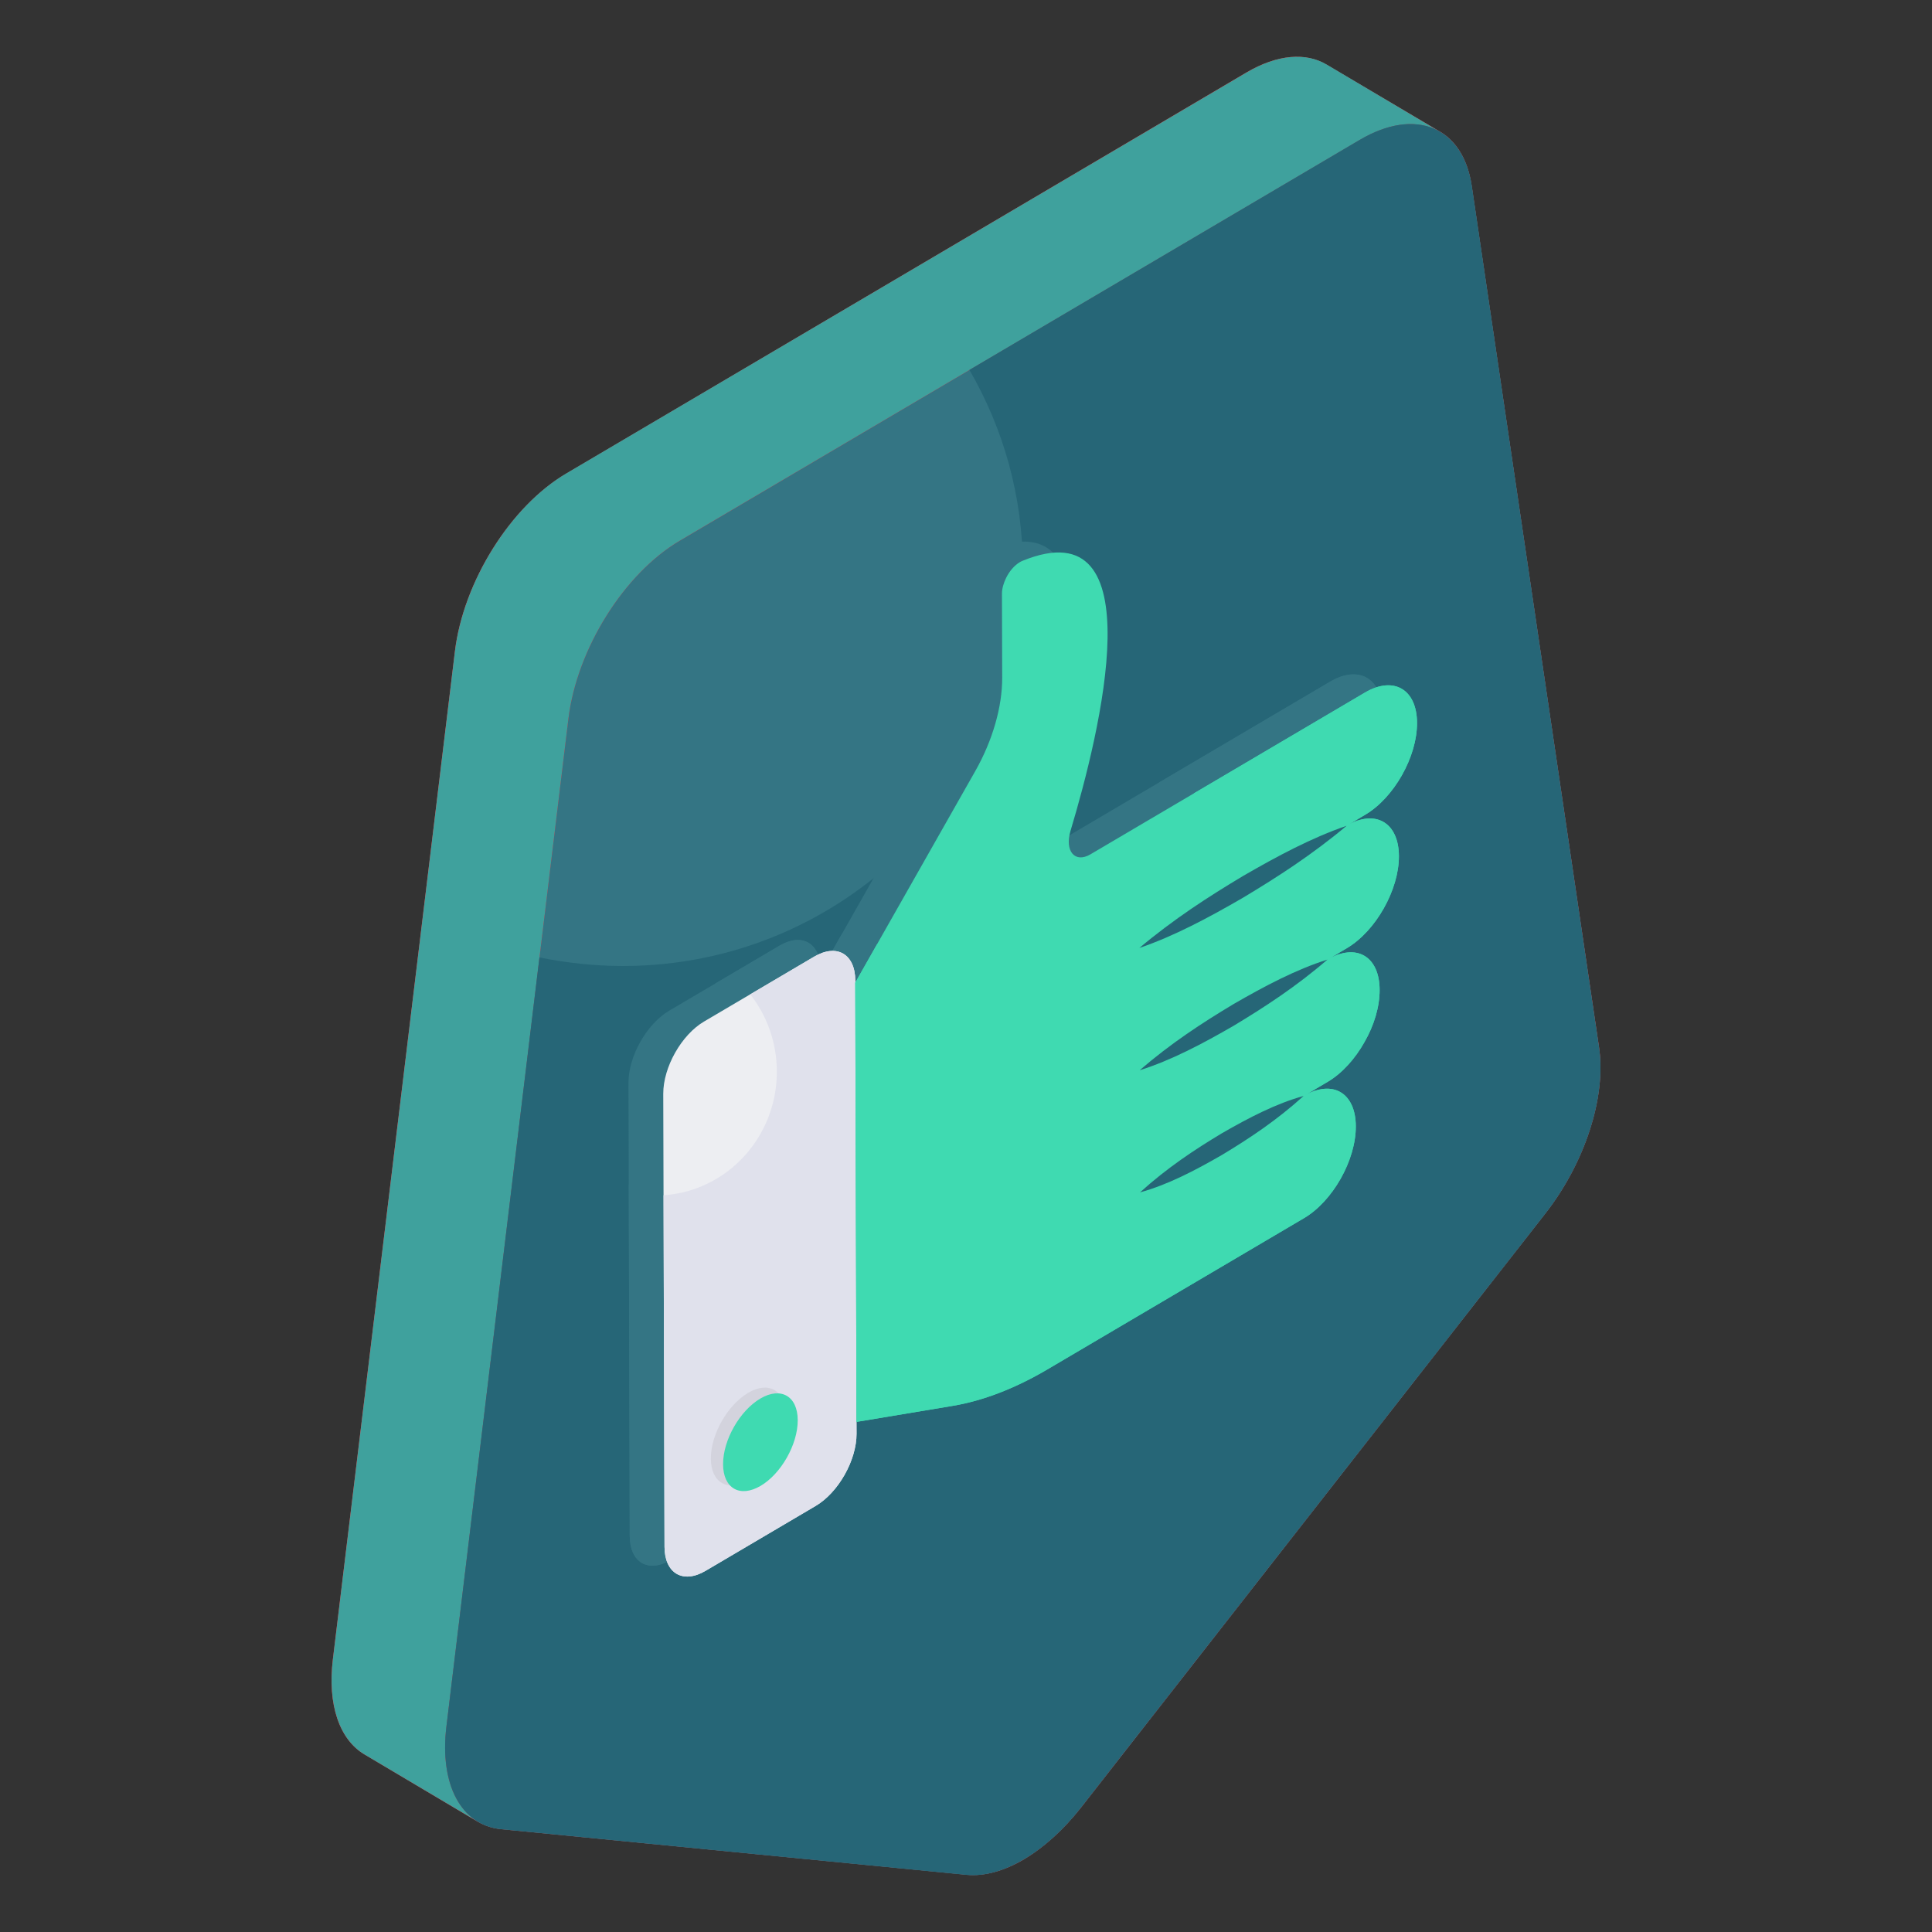
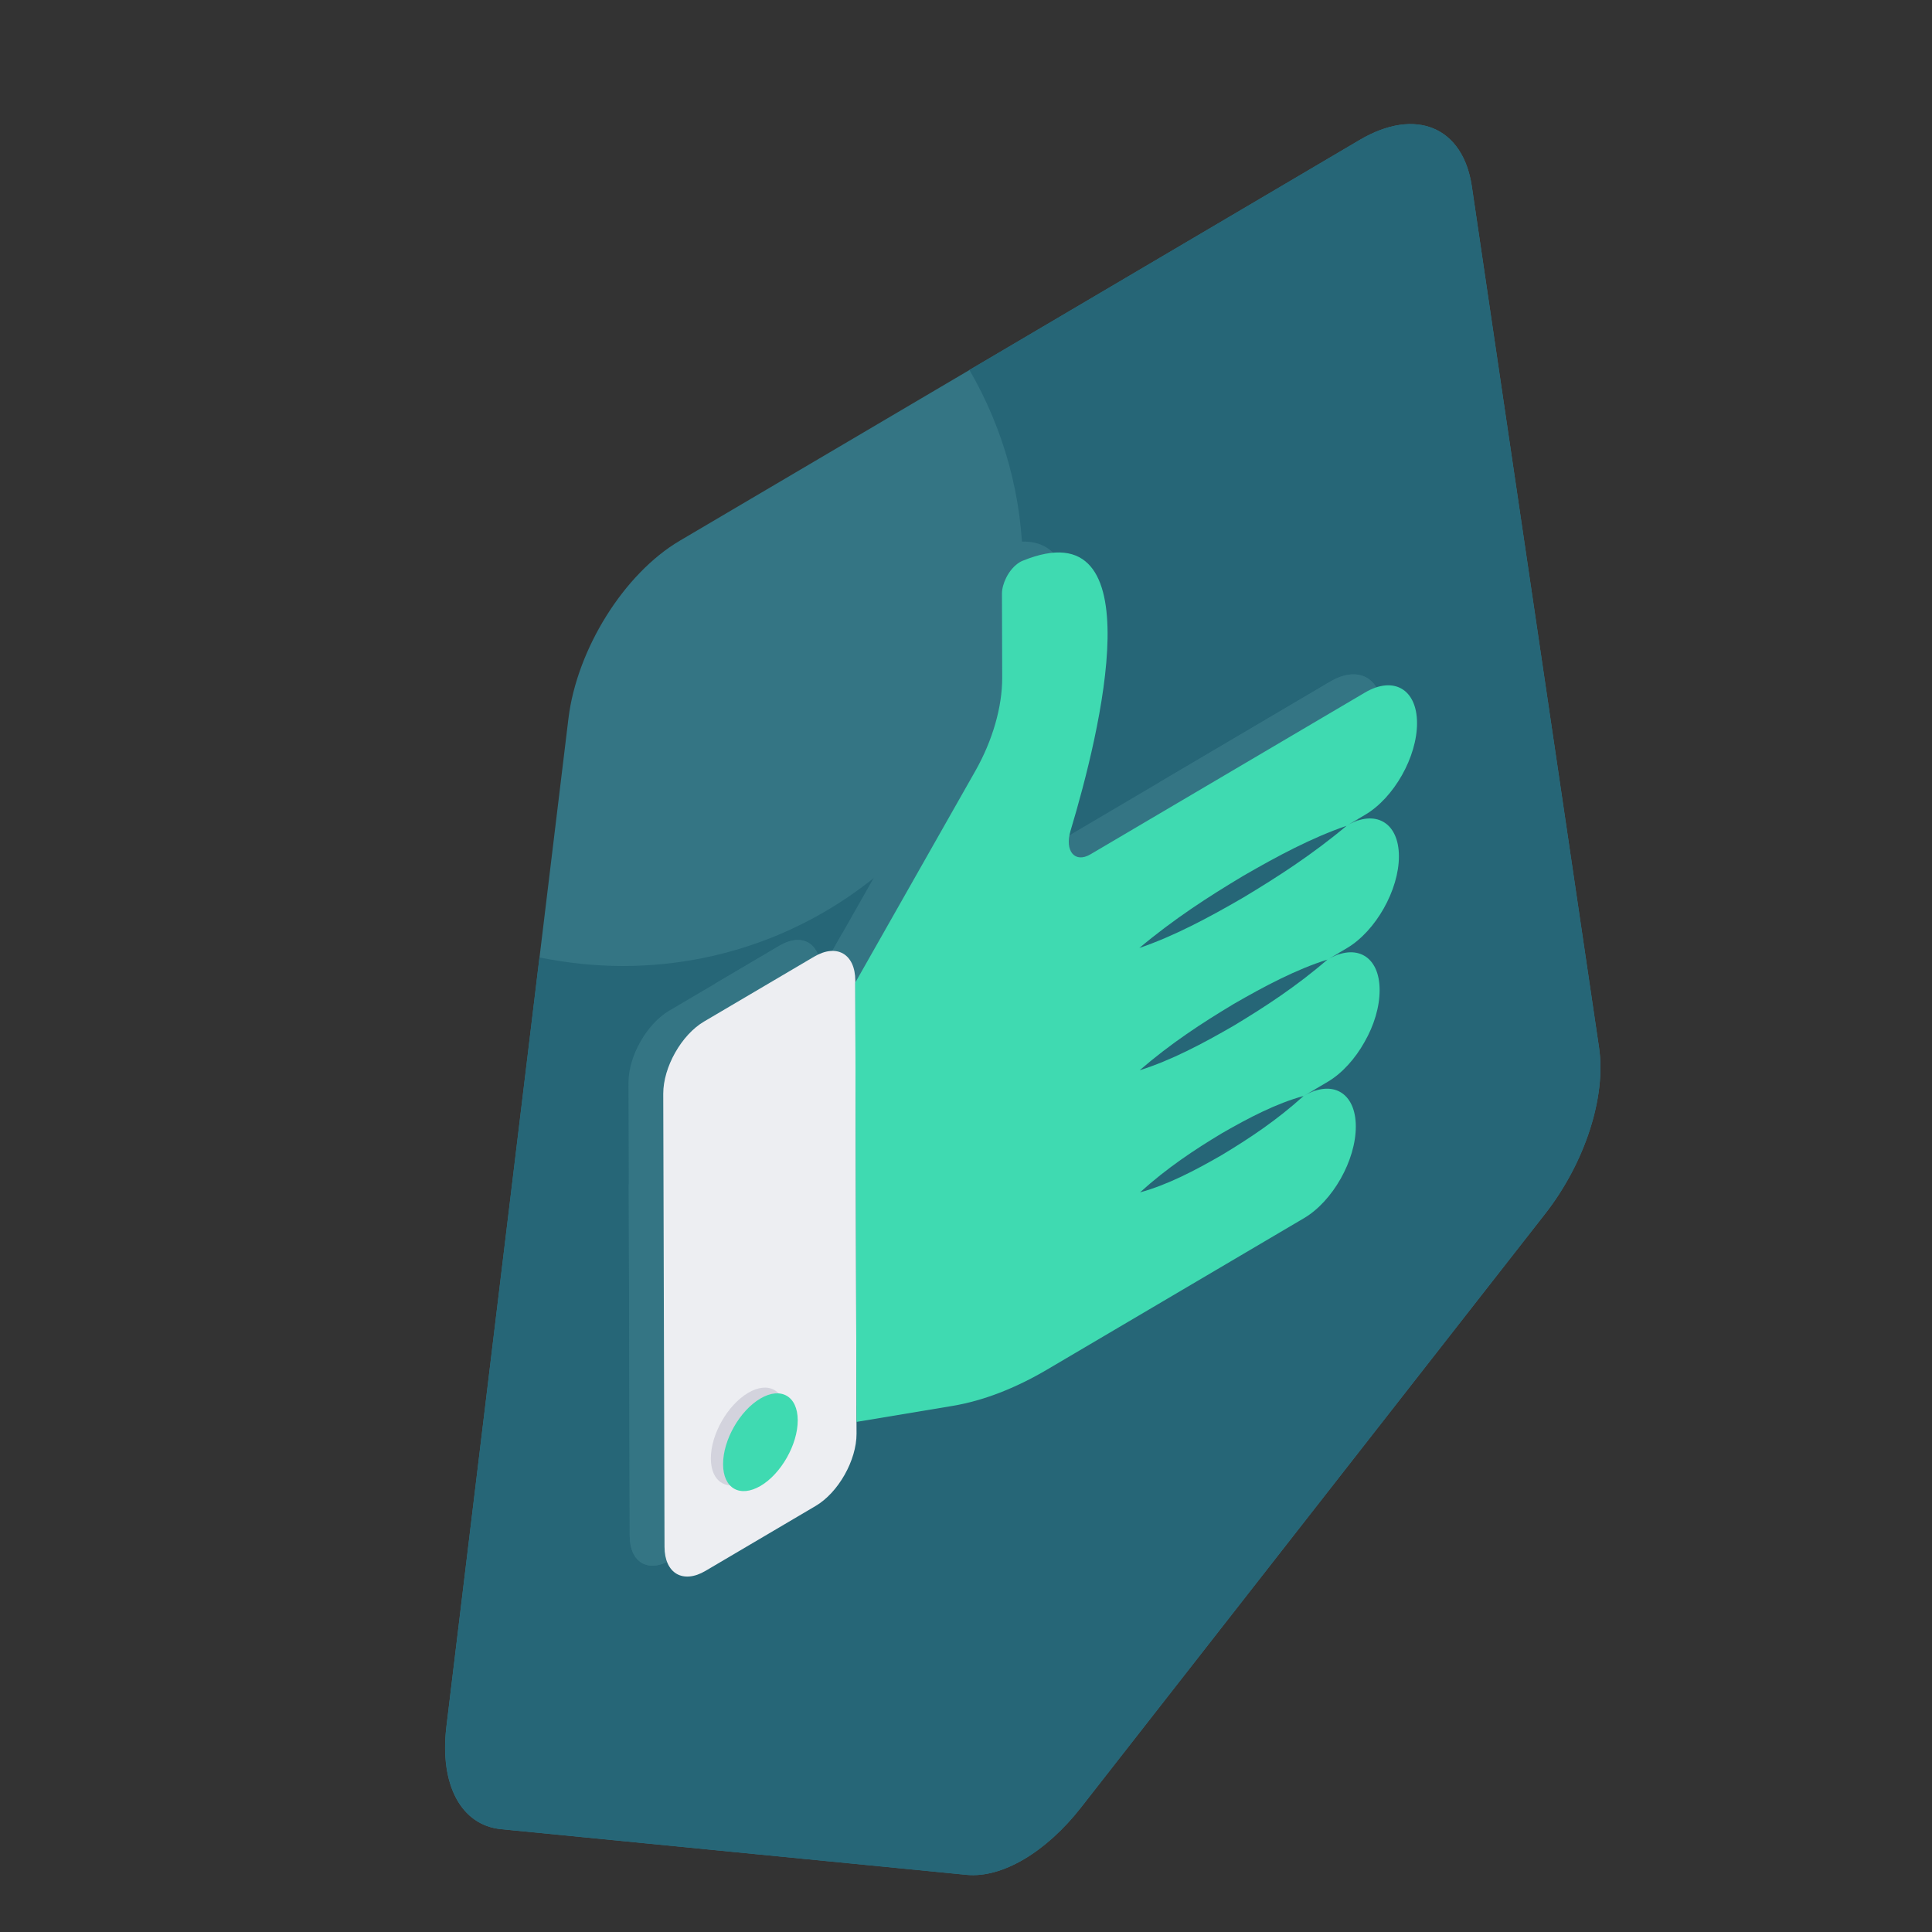
<svg xmlns="http://www.w3.org/2000/svg" width="64" height="64" viewBox="0 0 64 64" fill="none">
  <rect x="0" y="0" width="64" height="64" fill="#333333" stroke="none" />
-   <path d="M51.176 40.217L35.809 59.88C35.223 60.621 34.575 61.202 33.919 61.595C33.262 61.979 32.615 62.158 32.029 62.104L16.609 60.594C16.32 60.568 16.058 60.478 15.821 60.344L12.076 58.12C11.245 57.629 10.842 56.476 11.026 54.966L15.069 21.573C15.349 19.268 16.915 16.767 18.762 15.686L41.287 2.402C42.32 1.794 43.265 1.732 43.947 2.143L47.711 4.367C47.64 4.323 47.562 4.287 47.483 4.251C48.139 4.519 48.612 5.18 48.752 6.163L52.97 34.687C53.215 36.331 52.506 38.529 51.176 40.217Z" fill="#FF3D47" />
-   <path d="M43.95 2.139C43.266 1.732 42.32 1.796 41.289 2.404L18.758 15.683C16.915 16.769 15.352 19.268 15.071 21.573L11.028 54.967C10.845 56.474 11.249 57.629 12.074 58.118L15.834 60.349C15.008 59.859 14.605 58.704 14.788 57.198L18.83 23.803C19.112 21.498 20.674 18.999 22.517 17.913L45.048 4.634C46.079 4.026 47.025 3.963 47.71 4.369L43.95 2.139Z" fill="#3FA19D" />
  <path d="M45.047 4.634C46.89 3.548 48.461 4.2 48.755 6.166L52.969 34.69C53.213 36.333 52.502 38.526 51.177 40.219L35.808 59.876C35.225 60.62 34.572 61.205 33.918 61.591C33.264 61.976 32.61 62.161 32.024 62.106L16.605 60.595C15.274 60.468 14.554 59.118 14.787 57.198L18.83 23.803C19.111 21.499 20.674 18.999 22.517 17.913L45.047 4.634Z" fill="#347584" />
  <path d="M51.179 40.216L35.81 59.877C35.229 60.621 34.575 61.204 33.92 61.59C33.266 61.976 32.611 62.164 32.021 62.108L16.606 60.593C15.278 60.47 14.559 59.115 14.789 57.195L17.869 31.717C18.763 31.896 19.685 32 20.634 32C27.955 32 33.883 26.098 33.883 18.823C33.883 16.433 33.238 14.193 32.113 12.254L45.048 4.63C46.892 3.548 48.459 4.197 48.755 6.164L52.968 34.691C53.217 36.329 52.507 38.522 51.179 40.216Z" fill="#266677" />
  <path d="M27.221 47.13C27.224 48.012 26.619 49.082 25.868 49.525L22.219 51.676C21.473 52.116 20.863 51.761 20.861 50.879L20.819 35.872C20.816 34.989 21.422 33.92 22.168 33.48L25.817 31.33C26.569 30.887 27.178 31.24 27.18 32.122V32.188L27.22 46.74L27.221 47.13Z" fill="#347584" />
  <path d="M27.221 47.13C27.224 48.012 26.619 49.082 25.868 49.525L22.219 51.676C21.473 52.116 20.863 51.761 20.861 50.879L20.829 39.232C22.924 39.094 24.582 37.314 24.582 35.14C24.582 34.17 24.252 33.28 23.701 32.578L25.817 31.33C26.569 30.887 27.178 31.24 27.18 32.122V32.188L27.22 46.74L27.221 47.13Z" fill="#347584" />
  <path d="M43.466 31.047L42.823 31.426C43.775 30.864 44.547 31.314 44.55 32.431C44.552 32.993 44.365 33.608 44.05 34.156C43.742 34.708 43.307 35.194 42.834 35.473L42.033 35.944C42.986 35.383 43.757 35.833 43.761 36.95C43.764 38.073 42.995 39.431 42.045 39.992L33.54 45.005C32.47 45.634 31.408 46.042 30.402 46.21L27.22 46.741L27.179 32.191L31.158 25.176C31.73 24.165 32.05 23.051 32.047 22.089L32.039 19.299C32.039 19.137 32.095 18.948 32.176 18.781C32.289 18.551 32.456 18.363 32.632 18.26C32.663 18.242 32.694 18.227 32.724 18.214C37.132 16.417 35.289 23.904 34.311 27.159C34.108 27.832 34.457 28.243 34.969 27.94L44.062 22.581C45.013 22.02 45.786 22.471 45.789 23.586C45.793 24.709 45.024 26.067 44.073 26.628L43.455 26.992C44.407 26.43 45.185 26.884 45.189 28.002C45.191 29.118 44.419 30.485 43.466 31.047Z" fill="#347584" />
  <path d="M43.466 31.047L42.823 31.426C43.775 30.864 44.547 31.314 44.55 32.431C44.552 32.993 44.365 33.608 44.05 34.156C43.742 34.708 43.307 35.194 42.834 35.473L42.033 35.944C42.986 35.383 43.757 35.833 43.761 36.95C43.764 38.073 42.995 39.431 42.045 39.992L33.54 45.005C32.47 45.634 31.408 46.042 30.402 46.21L27.22 46.741L27.179 32.191L27.899 30.921C29.005 31.888 30.371 32.46 31.851 32.46C35.143 32.46 37.876 29.631 38.403 25.917L44.062 22.581C45.013 22.02 45.786 22.47 45.789 23.586C45.793 24.709 45.024 26.067 44.073 26.628L43.455 26.992C44.407 26.43 45.185 26.884 45.189 28.001C45.191 29.118 44.419 30.485 43.466 31.047Z" fill="#347584" />
  <path d="M39.321 37.181C40.224 36.661 41.128 36.192 42.032 35.943C41.13 36.759 40.226 37.355 39.323 37.9C38.419 38.422 37.516 38.891 36.612 39.138C37.514 38.32 38.418 37.724 39.321 37.181Z" fill="#347584" />
  <path d="M39.71 32.9C40.747 32.301 41.784 31.753 42.822 31.426C41.786 32.32 40.749 32.995 39.712 33.618C38.675 34.219 37.638 34.767 36.6 35.093C37.636 34.197 38.673 33.522 39.71 32.9Z" fill="#347584" />
-   <path d="M40.022 28.659C41.167 27.996 42.311 27.385 43.456 26.994C42.313 27.952 41.169 28.69 40.024 29.377C38.879 30.041 37.735 30.651 36.589 31.041C37.733 30.082 38.877 29.344 40.022 28.659Z" fill="#347584" />
  <path d="M23.633 45.778C24.309 45.379 24.867 45.695 24.869 46.497C24.872 47.3 24.317 48.271 23.641 48.669C22.956 49.073 22.398 48.757 22.396 47.955C22.394 47.152 22.948 46.181 23.633 45.778Z" fill="#347584" />
  <path d="M24.037 45.967C24.713 45.568 25.271 45.884 25.273 46.686C25.276 47.489 24.721 48.46 24.045 48.859C23.361 49.262 22.802 48.946 22.8 48.144C22.798 47.342 23.353 46.37 24.037 45.967Z" fill="#347584" />
  <path d="M28.374 47.492C28.376 48.373 27.772 49.443 27.02 49.886L23.371 52.037C22.625 52.477 22.015 52.122 22.013 51.241L21.971 36.233C21.969 35.351 22.574 34.281 23.32 33.841L26.969 31.691C27.721 31.248 28.33 31.602 28.333 32.483V32.549L28.372 47.101L28.374 47.492Z" fill="#EDEEF2" />
-   <path d="M28.374 47.492C28.377 48.373 27.772 49.443 27.02 49.886L23.371 52.037C22.625 52.477 22.015 52.122 22.013 51.241L21.981 39.594C24.077 39.455 25.734 37.676 25.734 35.502C25.734 34.532 25.404 33.641 24.853 32.939L26.97 31.691C27.721 31.248 28.33 31.602 28.333 32.483V32.549L28.372 47.101L28.374 47.492Z" fill="#E0E1EC" />
  <path d="M44.618 31.408L43.975 31.788C44.927 31.226 45.699 31.675 45.702 32.792C45.704 33.354 45.517 33.969 45.202 34.517C44.894 35.069 44.459 35.555 43.986 35.834L43.186 36.306C44.138 35.745 44.91 36.194 44.913 37.311C44.917 38.434 44.148 39.793 43.197 40.353L34.692 45.366C33.623 45.996 32.56 46.404 31.554 46.572L28.373 47.102L28.331 32.552L32.31 25.538C32.883 24.526 33.202 23.412 33.199 22.45L33.191 19.661C33.191 19.498 33.247 19.309 33.329 19.143C33.442 18.912 33.609 18.725 33.785 18.621C33.815 18.603 33.846 18.588 33.877 18.576C38.284 16.778 36.441 24.265 35.463 27.52C35.26 28.193 35.609 28.604 36.122 28.301L45.214 22.943C46.165 22.382 46.938 22.832 46.941 23.948C46.945 25.07 46.177 26.428 45.225 26.989L44.607 27.353C45.56 26.792 46.338 27.245 46.341 28.363C46.344 29.479 45.571 30.846 44.618 31.408Z" fill="#3FDAB1" />
-   <path d="M44.618 31.408L43.975 31.788C44.927 31.226 45.699 31.675 45.702 32.792C45.704 33.354 45.517 33.969 45.202 34.517C44.894 35.069 44.459 35.555 43.986 35.834L43.186 36.306C44.138 35.745 44.91 36.194 44.913 37.311C44.917 38.434 44.148 39.793 43.197 40.353L34.692 45.366C33.623 45.995 32.56 46.404 31.554 46.572L28.373 47.102L28.331 32.552L29.052 31.282C30.157 32.249 31.524 32.821 33.003 32.821C36.295 32.821 39.028 29.992 39.555 26.278L45.214 22.942C46.165 22.382 46.938 22.832 46.941 23.947C46.945 25.07 46.177 26.428 45.225 26.989L44.607 27.353C45.56 26.791 46.338 27.245 46.341 28.363C46.344 29.479 45.571 30.846 44.618 31.408Z" fill="#3FDAB1" />
  <path d="M40.473 37.543C41.377 37.022 42.28 36.553 43.184 36.305C42.282 37.12 41.379 37.717 40.475 38.261C39.572 38.783 38.668 39.252 37.764 39.499C38.667 38.682 39.57 38.086 40.473 37.543Z" fill="#266677" />
  <path d="M40.863 33.261C41.9 32.662 42.937 32.114 43.974 31.787C42.938 32.681 41.901 33.356 40.865 33.98C39.828 34.58 38.79 35.128 37.752 35.454C38.789 34.558 39.826 33.883 40.863 33.261Z" fill="#266677" />
  <path d="M41.174 29.02C42.319 28.357 43.463 27.746 44.609 27.355C43.465 28.313 42.321 29.051 41.176 29.738C40.032 30.402 38.887 31.013 37.742 31.403C38.886 30.443 40.03 29.705 41.174 29.02Z" fill="#266677" />
  <path d="M24.785 46.139C25.461 45.74 26.019 46.056 26.022 46.858C26.024 47.661 25.469 48.632 24.793 49.031C24.109 49.434 23.551 49.119 23.548 48.316C23.546 47.514 24.101 46.542 24.785 46.139Z" fill="#D3D3DD" />
  <path d="M25.189 46.328C25.865 45.93 26.424 46.245 26.426 47.047C26.428 47.85 25.873 48.822 25.198 49.22C24.513 49.623 23.955 49.308 23.953 48.505C23.95 47.703 24.505 46.731 25.189 46.328Z" fill="#3FDAB1" />
</svg>